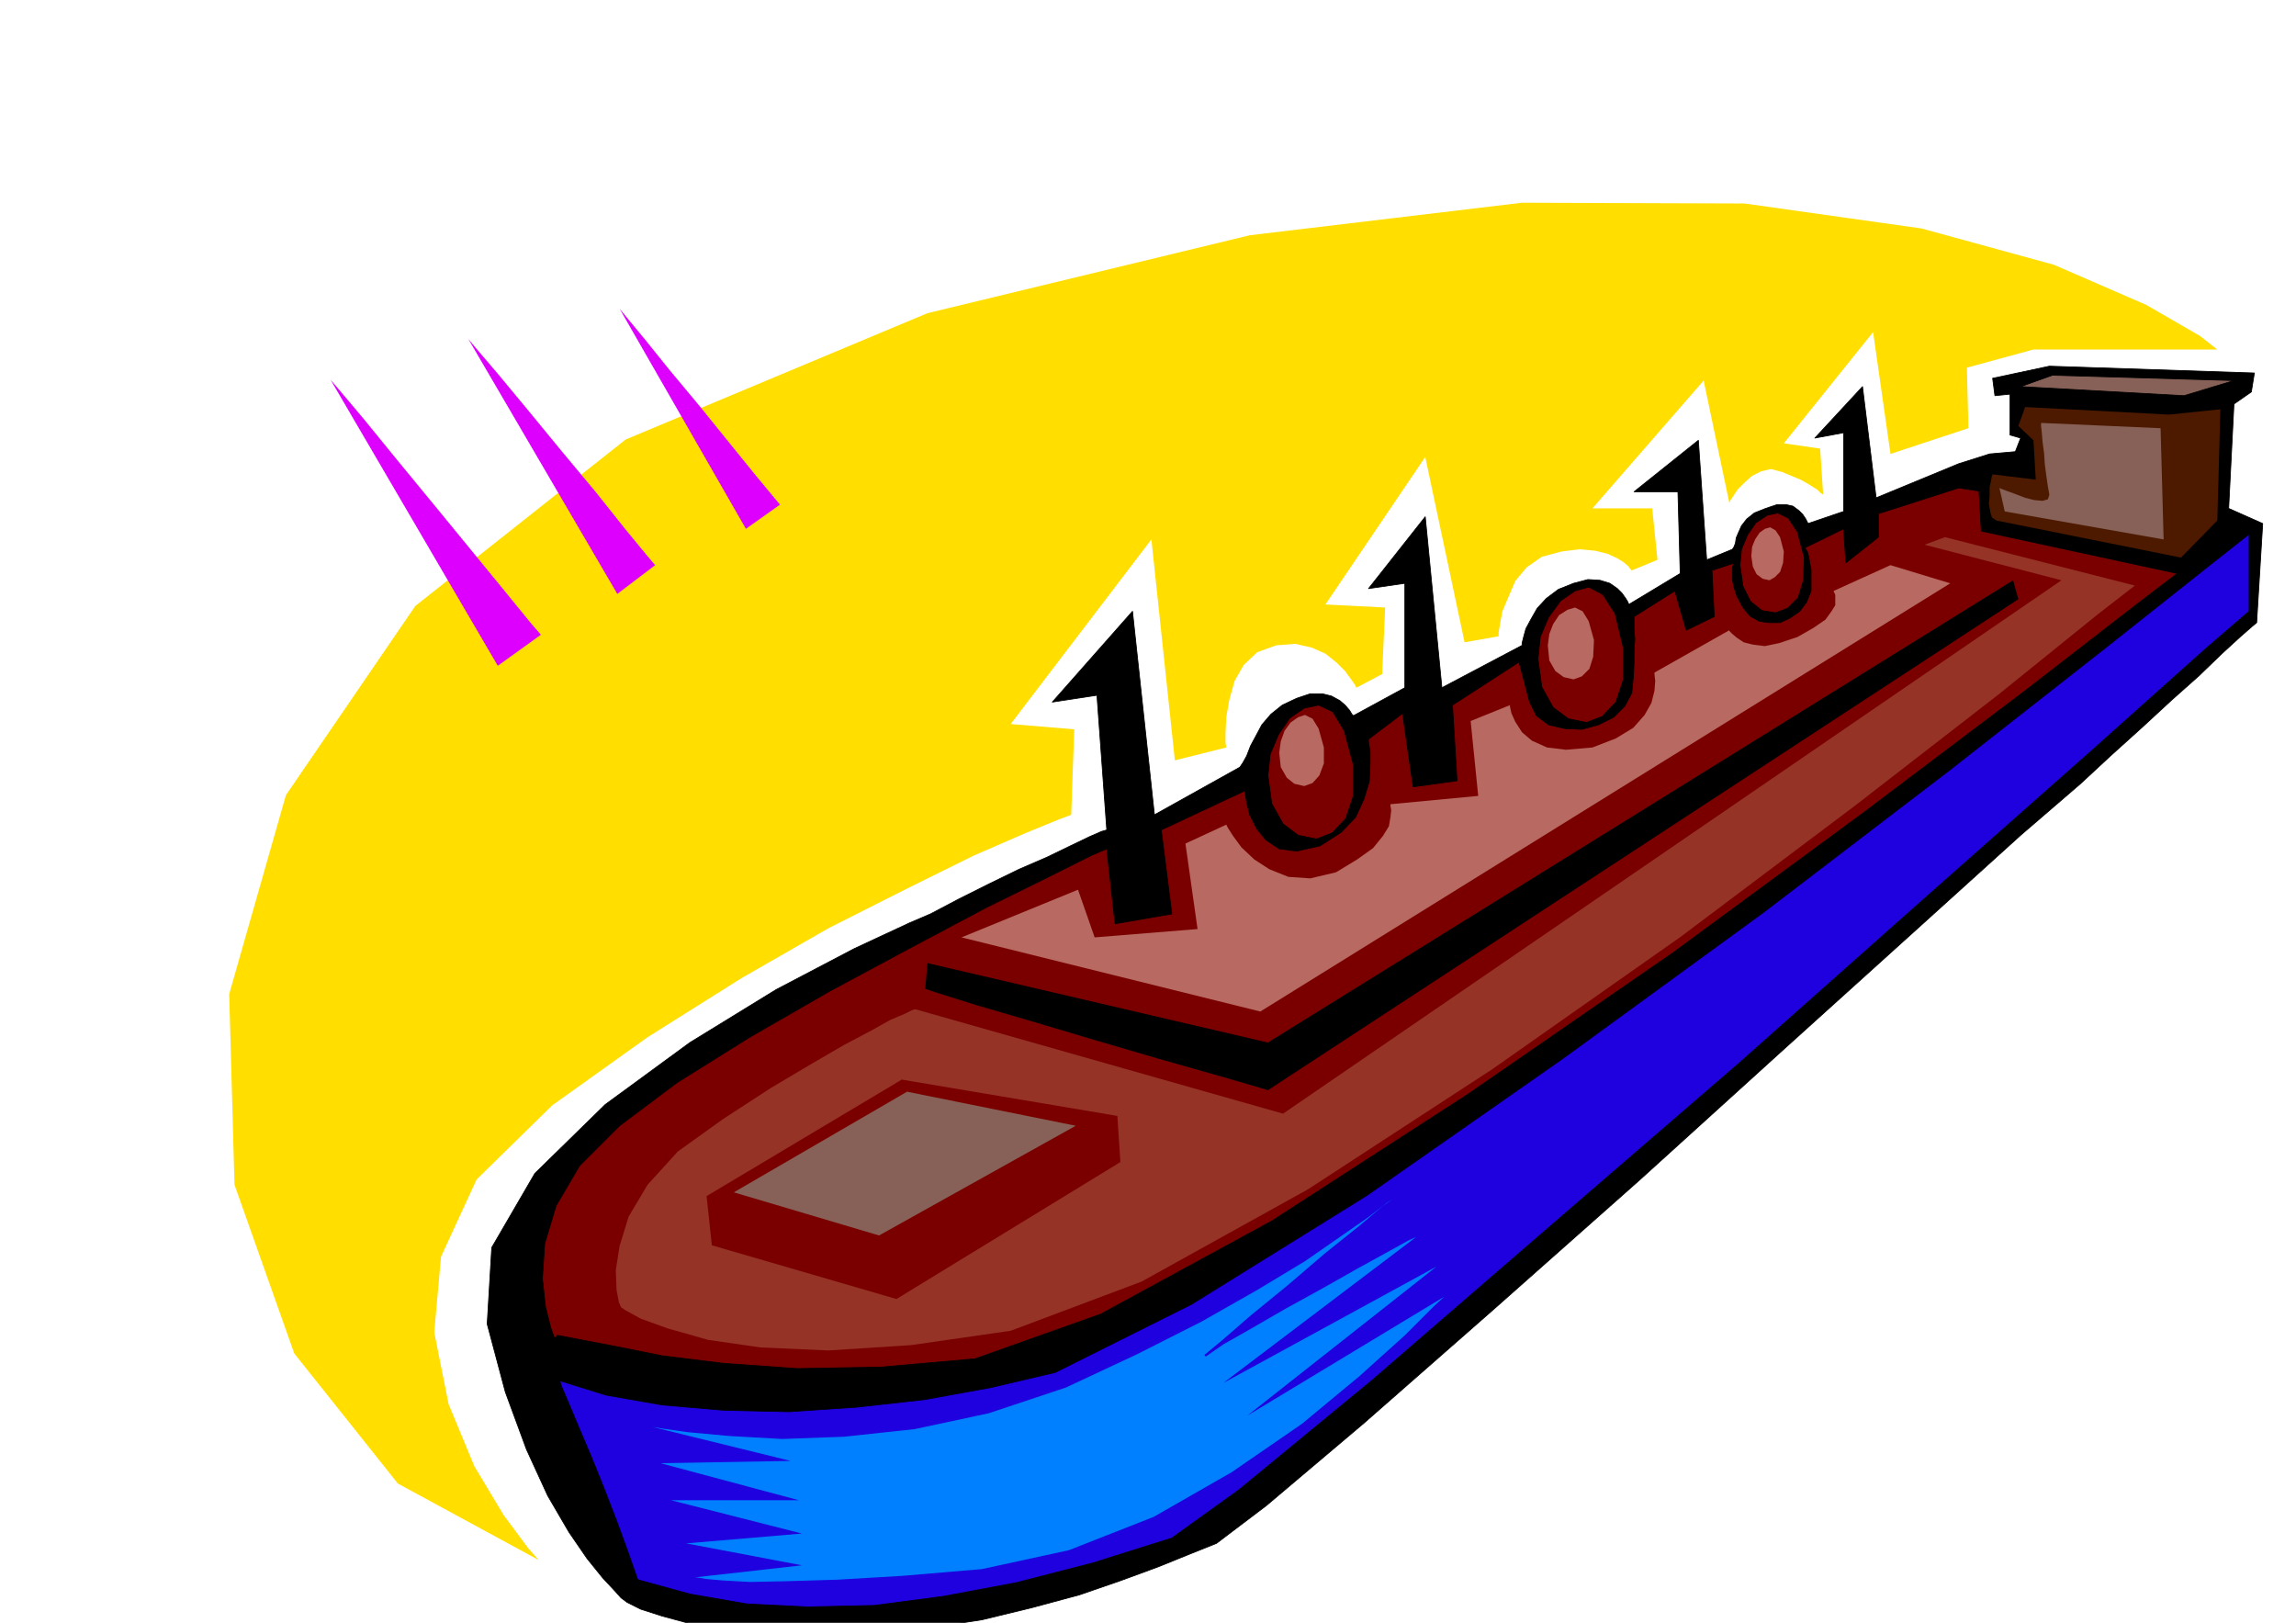
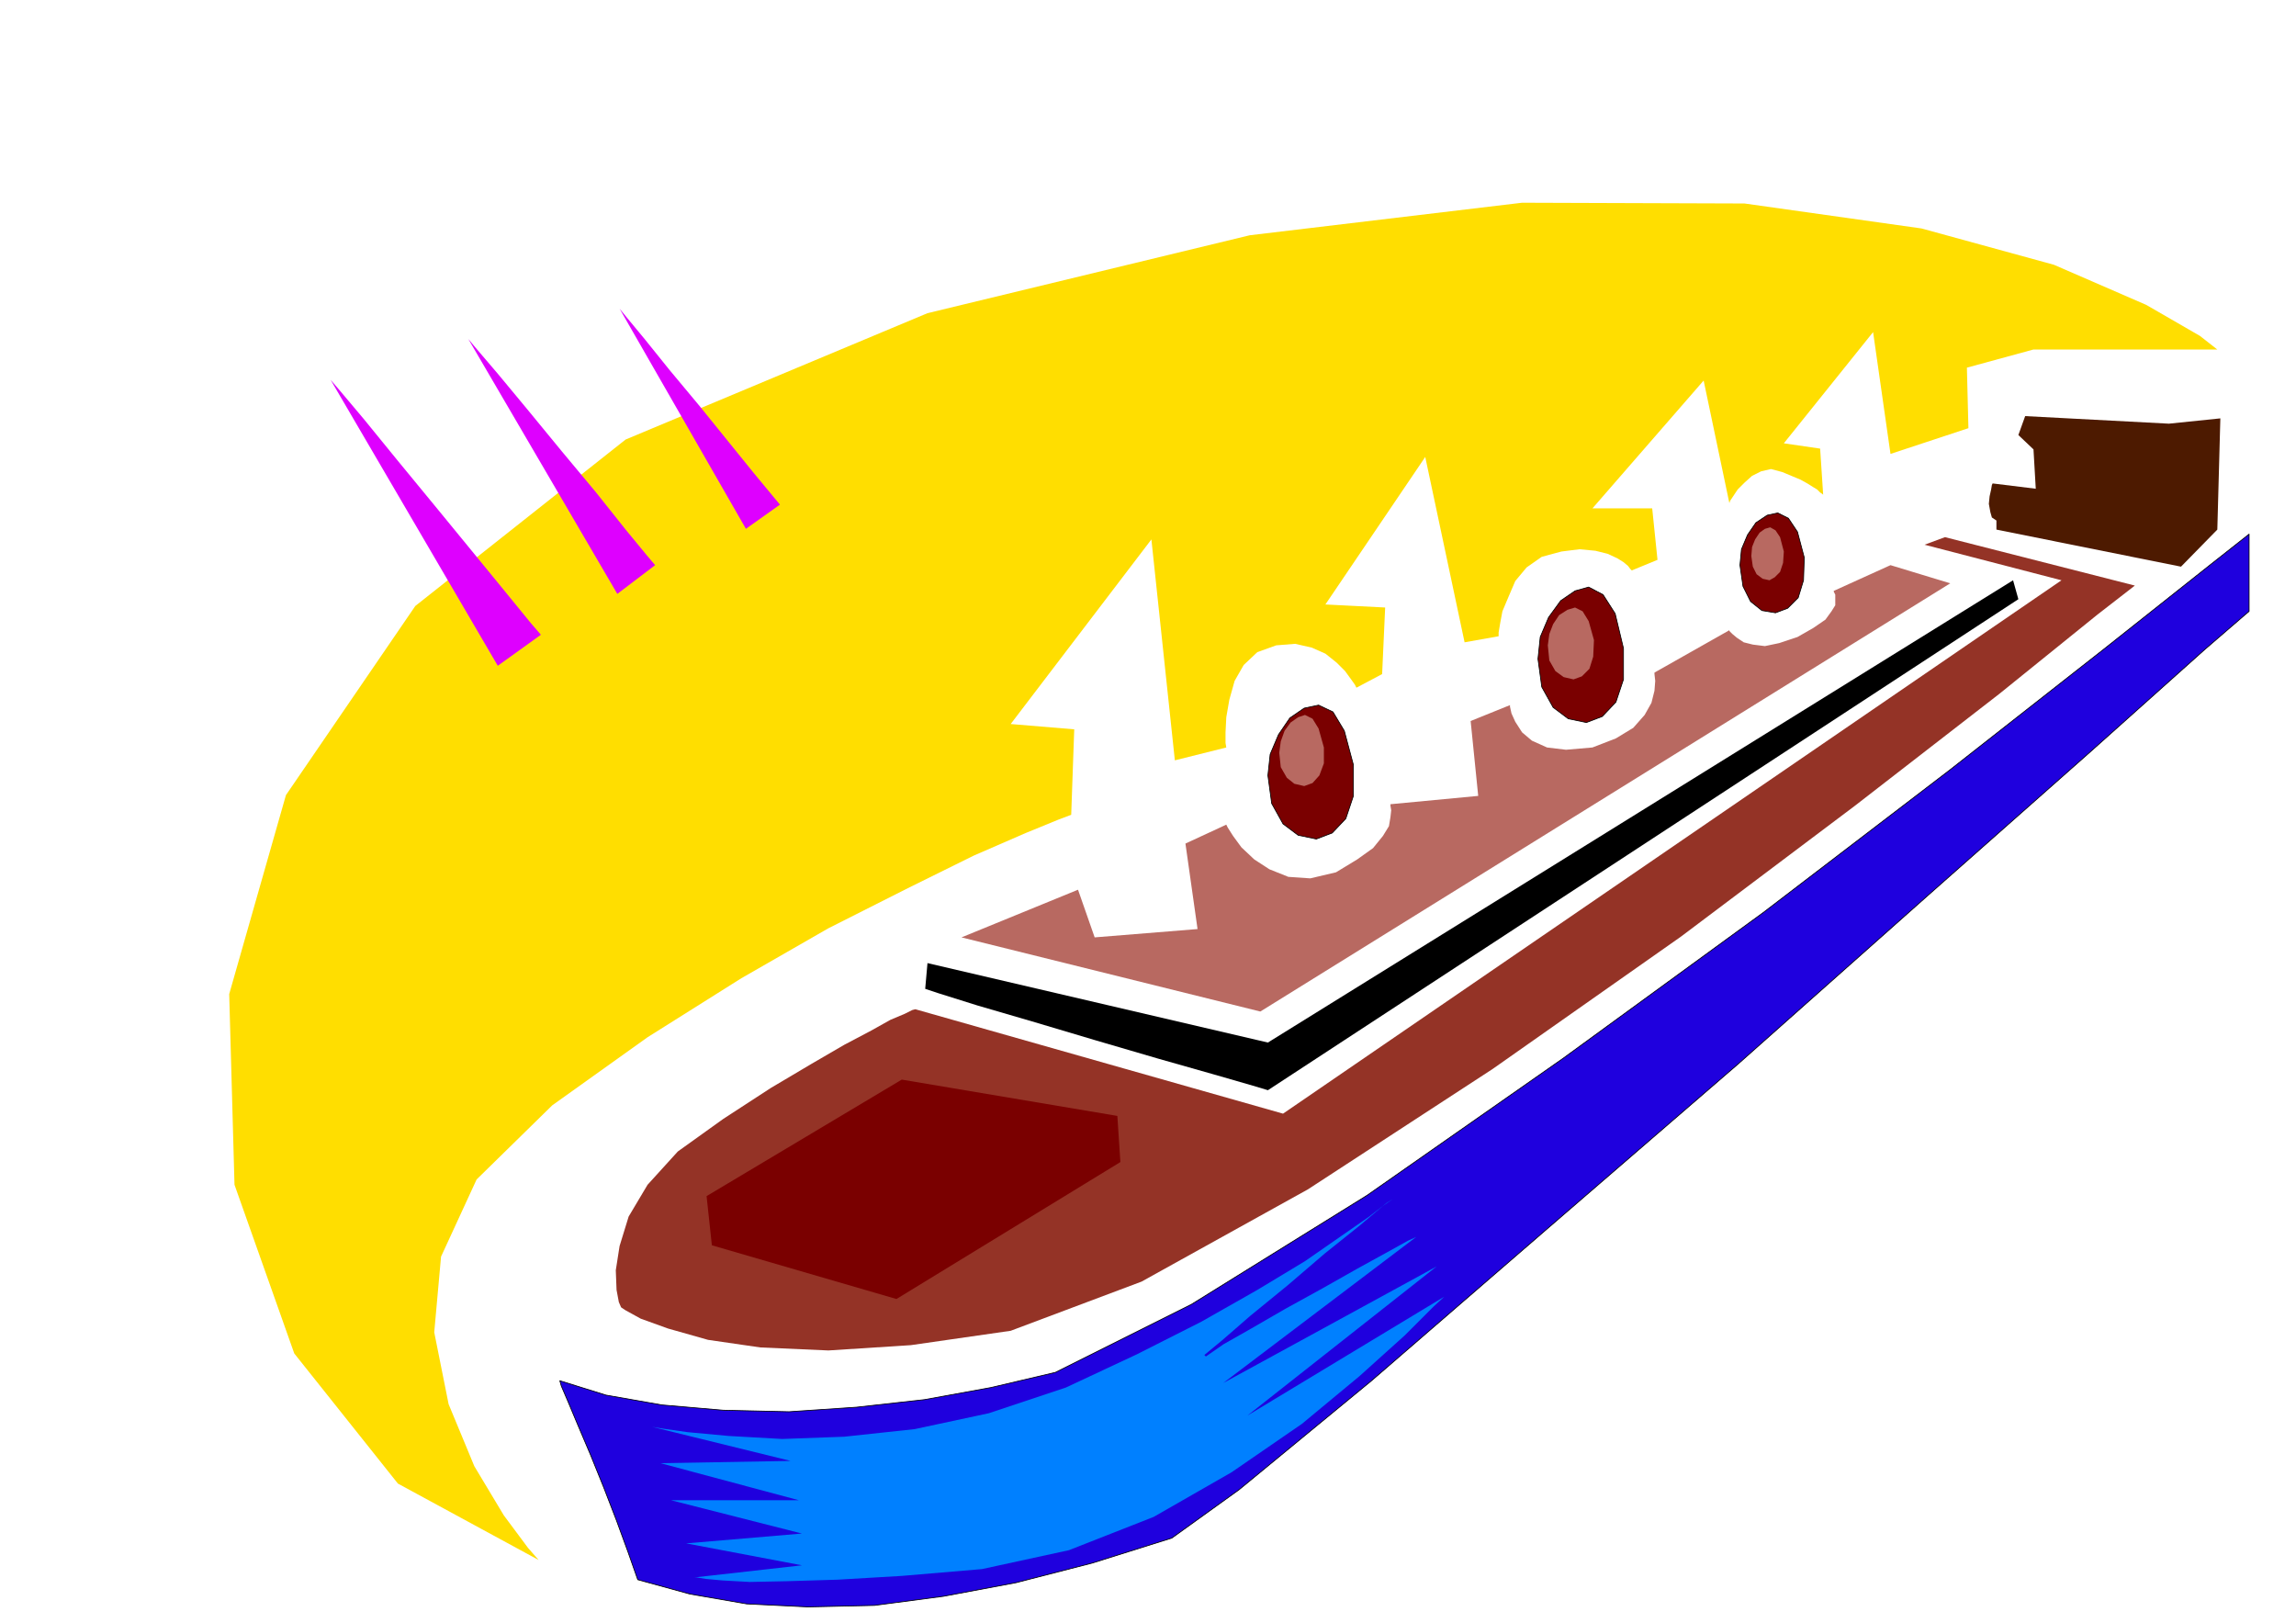
<svg xmlns="http://www.w3.org/2000/svg" width="490.455" height="346.614" fill-rule="evenodd" stroke-linecap="round" preserveAspectRatio="none" viewBox="0 0 3035 2145">
  <style>.pen0{stroke:#000;stroke-width:1;stroke-linejoin:round}.brush1{fill:#000}.brush3{fill:#7a0000}.pen1{stroke:none}.brush5{fill:#b86961}.brush7{fill:#876157}</style>
-   <path d="m1230 1208-28 12-73 34-103 54-114 70-112 82-93 91-57 98-6 101 24 90 28 76 28 61 28 48 24 35 21 26 15 16 9 10 8 6 18 9 28 9 37 10 46 7 55 6 64 2 74-1 75-8 72-11 66-16 63-17 55-19 49-18 42-17 35-14 66-50 129-109 171-150 193-171 193-175 175-158 136-123 79-68 41-38 41-37 39-36 36-32 30-29 24-22 16-14 6-5 8-131-45-20 7-138 23-16 4-25-271-9-75 16 3 23 20-2v54l14 4-7 18-34 3-41 13-109 45-18-147-63 68 38-7v104l-47 16-1-2-2-4-4-6-5-5-8-6-9-2h-12l-15 5-15 6-10 8-7 9-4 9-3 7-1 7-2 5-2 3-34 14-11-158-85 68h58l3 108-68 41-1-3-3-5-5-7-6-6-10-7-13-4-16-1-19 5-20 8-16 12-12 13-8 14-7 13-3 11-2 8v3l-106 56-22-226-75 95 48-7v138l-68 37-2-2-3-5-6-7-7-6-11-6-12-3h-16l-18 6-19 9-15 12-12 14-8 15-7 13-5 13-5 9-4 6-113 63-29-269-106 120 59-9 13 178-7 2-16 7-25 12-31 15-37 16-39 19-40 20-38 20z" class="pen0 brush1" />
  <path d="m740 1825 61 19 74 13 81 7 87 2 89-6 90-10 88-16 85-20 180-90 232-144 259-181 265-193 246-188 204-160 140-111 52-41v102l-58 50-151 135-216 191-250 222-256 221-229 198-175 144-89 64-105 33-101 26-96 18-91 12-88 2-81-4-75-13-69-19-13-37-15-41-17-44-17-42-17-40-13-31-9-21-2-7z" class="pen0" style="fill:#1f00de" />
-   <path d="m1463 1122 11 99 75-13-14-111 111-52v4l2 12 4 16 9 18 12 15 18 12 23 3 31-7 28-18 19-20 11-24 7-23 1-22v-18l-2-12v-4l45-34 14 97 58-8-6-100 88-57 14 53 9 18 16 12 21 5 23 1 22-6 20-10 15-15 9-17 2-21 1-18v-18l1-14-1-13v-17l54-34 15 52 37-18-3-61 30-10h-1l-1 3-1 4v15l2 10 4 12 8 15 9 11 12 7 13 2h15l13-6 13-9 9-12 6-15v-28l-2-10-1-7-2-7-2-3-1-2 51-25 3 45 43-34v-31l106-34 27 4 3 53 259 56-55 42-146 113-212 160-253 186-271 187-260 168-226 123-166 59-124 11-111 2-98-7-81-10-65-13-47-9-26-5-4 4-5-14-7-28-4-37 3-46 15-50 31-53 53-53 76-57 96-60 106-61 108-58 98-52 83-41 56-28 21-9z" class="pen0 brush3" />
  <path d="m821 1728-3-7-3-16-1-26 5-32 12-39 25-42 40-44 60-43 63-41 54-32 43-25 36-19 25-14 19-8 10-5 4-1 486 138 1029-705-181-47 27-10 251 64-49 38-130 105-191 148-230 173-249 175-244 159-220 122-173 65-132 19-109 7-90-4-69-10-53-15-36-13-20-11-6-4z" class="pen1" style="fill:#943326" />
  <path d="m1223 1307 3-34 450 105 985-611 7 25-992 649-20-6-52-15-74-21-82-24-84-25-72-21-51-16-18-6z" class="pen1 brush1" />
  <path d="m1676 1025 3-28 11-26 15-22 19-13 19-4 19 9 15 25 12 45v41l-10 30-18 19-21 8-24-5-20-15-15-27-5-37z" class="pen0 brush3" />
  <path d="m1691 995 2-15 5-14 8-11 10-7 9-3 10 5 8 13 7 25v21l-6 16-9 10-11 4-13-3-10-8-8-14-2-19z" class="pen1 brush5" />
  <path d="m2033 871 3-29 11-26 16-22 19-13 18-5 19 10 16 25 11 46v41l-10 30-18 19-21 8-24-5-20-15-15-27-5-37zm267-124 2-21 8-19 11-16 15-10 14-3 14 7 12 18 9 34-1 30-7 23-14 14-16 6-18-3-15-12-10-20-4-28z" class="pen0 brush3" />
  <path d="m862 1886 12 2 35 5 54 5 71 4 82-3 93-10 98-21 102-34 94-44 85-43 74-42 63-38 49-34 36-25 23-18 8-5-13 9-32 27-45 36-49 42-49 40-38 33-23 19 2 2 23-16 37-21 45-26 49-27 46-26 40-22 27-15 11-5-255 193 282-154-250 197 260-157-14 13-38 38-60 54-76 63-93 64-103 59-112 44-115 25-106 9-85 5-67 2-49 1-36-2-22-2-12-2h-3l142-16-153-29 153-13-173-44h169l-183-49 172-3-183-45z" class="pen1" style="fill:#0080ff" />
  <path d="m1192 1427-258 154 7 65 244 71 296-181-4-61-285-48z" class="pen1 brush3" />
-   <path d="m970 1576 229-133 223 45-260 145-192-57z" class="pen1 brush7" />
-   <path d="m2639 688-6-4-2-7-2-11 1-10v-12l2-9 1-6 1-2 57 7-3-52-20-19 9-25 190 10 68-7-4 147-48 49-244-49z" class="pen1" style="fill:#4d1a00" />
-   <path d="m2698 559 158 7 4 147-210-37-7-31 2 1 8 3 11 4 13 5 12 3 11 1 7-2 2-6-2-11-2-14-2-15-1-15-2-15-1-12-1-9v-4z" class="pen1 brush7" />
-   <path d="m2671 511 42-15 240 7-66 20-216-12z" class="pen0 brush7" />
+   <path d="m2639 688-6-4-2-7-2-11 1-10l2-9 1-6 1-2 57 7-3-52-20-19 9-25 190 10 68-7-4 147-48 49-244-49z" class="pen1" style="fill:#4d1a00" />
  <path d="m2046 853 2-15 5-13 8-12 11-7 10-3 10 5 8 13 7 25-1 22-5 16-10 10-11 4-13-3-11-8-8-14-2-20zm269-118 1-12 4-10 6-9 7-5 7-2 7 4 6 9 5 19-1 15-4 12-7 7-7 4-9-2-8-6-5-10-2-14zm-1044 504 154-63 22 63 136-11-16-113 54-25 2 4 7 11 11 15 17 16 20 13 25 10 29 2 34-8 28-17 21-15 13-16 8-13 2-12 1-9-1-6v-2l116-11-10-99 52-21v2l2 9 5 11 9 14 13 11 20 9 25 3 35-3 31-12 23-14 15-17 9-16 4-16 1-13-1-9v-2l99-56v1l4 4 6 5 9 6 12 3 16 2 19-4 24-8 21-12 16-11 8-11 5-8v-14l-2-4v-1l75-34 79 24-912 566-395-98z" class="pen1 brush5" />
  <path d="m712 2062-14-16-32-43-39-65-34-82-19-95 9-100 47-102 100-98 126-90 124-78 115-66 105-53 87-43 69-30 44-18 16-6 4-113-84-7 186-244 31 292 68-17-1-6v-14l1-20 4-23 7-25 12-21 18-17 25-9 25-2 22 5 18 8 15 12 11 11 8 11 5 7 2 4 34-18 4-88-79-4 132-195 52 245 45-8v-5l2-12 3-16 8-19 9-21 15-18 20-14 26-7 24-3 21 2 16 4 13 6 8 5 6 5 3 4 2 2 34-14-7-68h-79l147-169 34 162 1-3 4-6 6-9 9-9 10-9 12-6 13-3 15 4 12 5 12 5 9 5 8 5 5 3 4 4 3 2 1 1-4-61-48-7 118-147 23 161 103-34-2-80 88-24h243l-23-18-71-41-122-53-175-48-234-33-294-1-360 43-426 103-399 167-278 220-171 250-75 263 7 252 79 223 137 172 186 101z" class="pen1" style="fill:#ffde00" />
  <path d="m437 502 221 378 57-41-13-15-31-38-45-55-50-61-51-62-44-54-32-38-12-14zm182-54 197 337 50-38-11-13-28-34-39-49-45-54-46-56-39-47-29-34-10-12zm200-40 167 291 45-32-10-12-24-29-34-42-38-47-40-48-33-41-24-29-9-11z" class="pen1" style="fill:#de00ff" />
</svg>